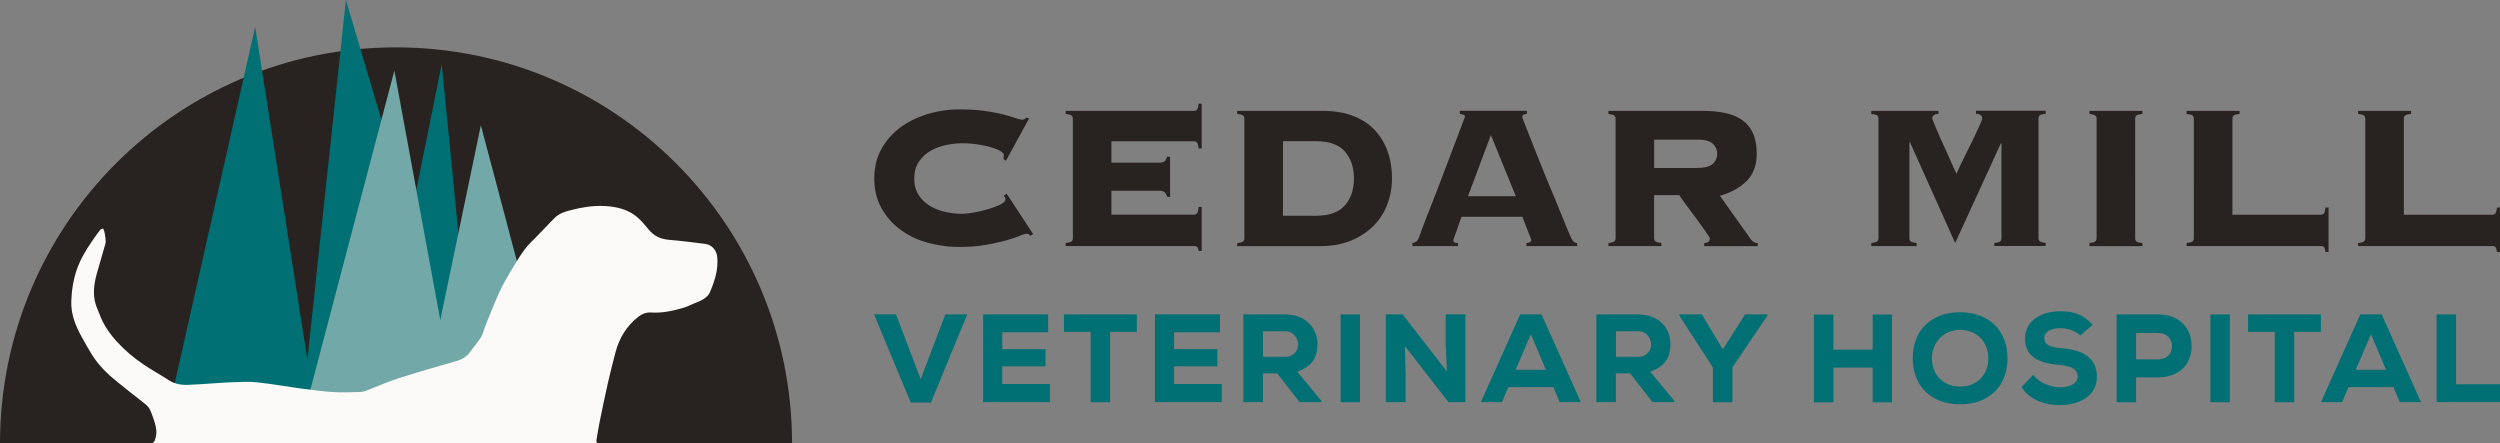
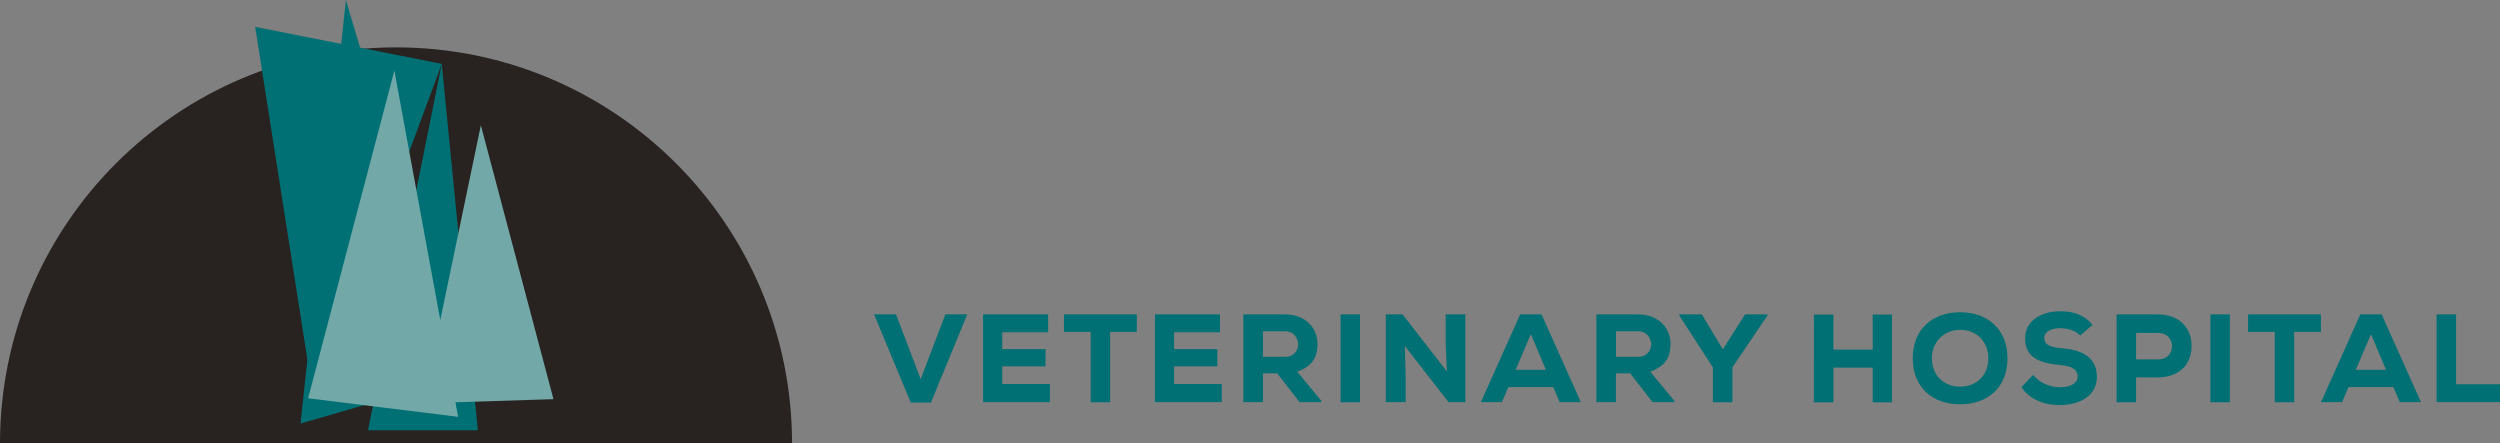
<svg xmlns="http://www.w3.org/2000/svg" viewBox="0 0 324 57.47">
  <rect x="0" y="0" width="324" height="57.47" fill="#808080" stroke="none" />
  <g>
    <g fill="#282320">
-       <path d="M130.02 20.6c.02-.07.04-.14.05-.22.01-.08.02-.17.02-.28 0-.18-.15-.36-.45-.53s-.7-.34-1.2-.48c-.5-.14-1.07-.27-1.72-.37-.64-.1-1.32-.15-2.03-.15-.67 0-1.37.08-2.1.23-.73.16-1.41.41-2.02.77-.61.36-1.11.83-1.5 1.42-.39.59-.58 1.3-.58 2.15 0 .84.19 1.56.58 2.15.39.59.89 1.06 1.5 1.42.61.36 1.28.61 2.02.77.73.16 1.43.23 2.1.23.29 0 .74-.05 1.37-.15.62-.1 1.24-.24 1.87-.42.62-.18 1.17-.38 1.65-.6.48-.22.72-.46.72-.7 0-.11-.02-.2-.07-.27-.04-.07-.09-.14-.13-.23l.37-.23 3.43 5.23-.4.23a.408.408 0 00-.18-.22.778.778 0 00-.28-.05c-.16 0-.47.09-.93.28-.47.19-1.07.39-1.82.6-.74.21-1.62.4-2.62.57-1 .17-2.12.25-3.37.25-1.33 0-2.65-.17-3.96-.52-1.31-.34-2.49-.89-3.53-1.63a8.71 8.71 0 01-2.53-2.8c-.64-1.12-.97-2.43-.97-3.91 0-1.49.32-2.79.97-3.91a8.815 8.815 0 012.53-2.8c1.04-.74 2.22-1.3 3.53-1.68 1.31-.38 2.63-.57 3.96-.57s2.48.07 3.45.22c.97.14 1.78.31 2.45.48.64.18 1.14.33 1.5.45.35.12.62.18.8.18.2 0 .37-.09.5-.27l.37.1-3 5.5-.35-.24zM151.24 25.49c-.04-.22-.14-.41-.28-.55s-.38-.22-.72-.22h-6.2v3.1h10.7c.18 0 .31-.06.4-.18.09-.12.16-.39.2-.82h.4v5.7h-.4c-.04-.29-.11-.47-.2-.53-.09-.07-.22-.1-.4-.1h-16.63v-.4c.42-.04.68-.12.78-.22.1-.1.15-.23.15-.38V15.37c0-.16-.05-.28-.15-.38-.1-.1-.36-.17-.78-.22v-.4h16.63c.18 0 .31-.06.4-.18s.16-.37.2-.75h.4v5.8h-.4c-.04-.38-.11-.63-.2-.75-.09-.12-.22-.18-.4-.18h-10.7v2.77h6.2c.33 0 .57-.07.72-.22.14-.14.24-.33.28-.55h.4v5.2h-.4zM161.27 15.37c0-.16-.05-.28-.15-.38-.1-.1-.36-.17-.78-.22v-.4h11.06c1.53 0 2.87.22 4 .67 1.13.44 2.07 1.06 2.8 1.85a7.87 7.87 0 011.65 2.78c.37 1.07.55 2.22.55 3.47 0 1.13-.19 2.23-.58 3.28a7.843 7.843 0 01-1.77 2.8c-.79.81-1.77 1.46-2.93 1.95-1.17.49-2.53.73-4.08.73h-10.7v-.4c.42-.04.68-.12.78-.22.1-.1.15-.23.15-.38V15.37zm9.23 12.59c1.75 0 3.02-.45 3.8-1.35.78-.9 1.17-2.06 1.17-3.48s-.39-2.58-1.17-3.48c-.78-.9-2.04-1.35-3.8-1.35h-4.23v9.66h4.23zM188.36 31.16c0 .11.04.19.12.25.08.06.24.08.48.08v.4h-5.9v-.4c.24-.04.42-.12.53-.22.11-.1.22-.28.33-.55l.33-.9c.18-.49.41-1.1.7-1.85.29-.74.61-1.57.97-2.48.36-.91.71-1.84 1.07-2.78.35-.94.71-1.87 1.05-2.77.34-.9.65-1.7.92-2.42.27-.71.48-1.29.65-1.73.17-.44.25-.68.25-.7 0-.11-.07-.19-.22-.23-.14-.04-.29-.08-.45-.1v-.4h8.7v.4c-.18.02-.32.06-.43.1-.11.04-.17.16-.17.33 0 .04.1.33.32.87.21.53.48 1.23.82 2.08.33.86.72 1.82 1.15 2.9.43 1.08.88 2.18 1.35 3.3.47 1.12.92 2.22 1.35 3.28.43 1.07.83 2.02 1.18 2.87.18.4.33.67.45.8s.28.2.48.2v.4h-6.56v-.4c.42-.02.63-.16.63-.4 0-.02-.06-.17-.17-.45-.11-.28-.23-.59-.37-.93-.13-.34-.26-.67-.38-.98-.12-.31-.2-.52-.22-.63h-7.9c-.22.6-.4 1.09-.53 1.47-.13.38-.24.68-.32.9-.08.22-.13.38-.17.48a.68.68 0 00-.04.21zm8.09-5.73l-3.23-7.93-2.97 7.93h6.2zM214.38 30.89c0 .16.05.28.15.38.1.1.36.17.78.22v.4h-6.86v-.4c.42-.04.68-.12.78-.22.1-.1.15-.23.15-.38V15.37c0-.16-.05-.28-.15-.38-.1-.1-.36-.17-.78-.22v-.4h12.19c2.47 0 4.25.45 5.36 1.35 1.11.9 1.67 2.29 1.67 4.18 0 1.53-.45 2.73-1.35 3.6-.9.87-2.04 1.49-3.42 1.87l3.93 5.53c.27.4.59.6.97.6v.4h-6.93v-.4c.49-.02.73-.22.73-.6 0-.04-.09-.2-.27-.47-.18-.27-.4-.59-.67-.97s-.56-.78-.88-1.22c-.32-.43-.63-.85-.93-1.25-.3-.4-.56-.76-.78-1.07-.22-.31-.37-.52-.43-.63h-3.27v5.6zm5.6-9.13c.98 0 1.65-.18 2.02-.55.37-.37.55-.79.55-1.28s-.18-.92-.55-1.28c-.37-.37-1.04-.55-2.02-.55h-5.6v3.67h5.6zM258.46 31.49c.42-.04.68-.12.78-.22.1-.1.15-.23.15-.38V18.63l-.07-.07-5.93 12.93-5.86-13.06h-.07v12.46c0 .16.05.28.15.38.1.1.36.17.78.22v.4h-5.87v-.4c.42-.04.68-.12.78-.22.1-.1.15-.23.15-.38V15.37c0-.16-.05-.28-.15-.38-.1-.1-.36-.17-.78-.22v-.4h8.7v.4c-.53.02-.8.22-.8.6 0 .02.07.2.2.53s.31.74.52 1.23c.21.49.44 1.02.7 1.58.26.57.5 1.11.73 1.63.23.52.44.98.62 1.38.18.4.3.67.37.8.38-.84.77-1.67 1.17-2.47.4-.8.76-1.53 1.08-2.2.32-.67.58-1.22.78-1.67.2-.44.3-.72.3-.83 0-.38-.27-.58-.8-.6v-.4h9.03v.4c-.42.04-.68.12-.78.22-.1.1-.15.23-.15.38v15.53c0 .16.05.28.15.38.1.1.36.17.78.22v.4h-6.66v-.39zM270.79 31.49c.42-.04.68-.12.78-.22.1-.1.15-.23.15-.38V15.37c0-.16-.05-.28-.15-.38-.1-.1-.36-.17-.78-.22v-.4h6.86v.4c-.42.04-.68.12-.78.22-.1.1-.15.23-.15.38V30.9c0 .16.05.28.15.38.1.1.36.17.78.22v.4h-6.86v-.41zM300.78 27.83c.18 0 .31-.06.4-.18.09-.12.16-.37.2-.75h.4v5.76h-.4c-.04-.36-.11-.57-.2-.65-.09-.08-.22-.12-.4-.12h-17.39v-.4c.42-.04.68-.12.78-.22.1-.1.15-.23.15-.38V15.37c0-.16-.05-.28-.15-.38-.1-.1-.36-.17-.78-.22v-.4h6.86v.4c-.42.04-.68.12-.78.22-.1.1-.15.23-.15.38v12.46h11.46zM323 27.83c.18 0 .31-.06.4-.18.09-.12.16-.37.2-.75h.4v5.76h-.4c-.04-.36-.11-.57-.2-.65-.09-.08-.22-.12-.4-.12h-17.39v-.4c.42-.04.68-.12.78-.22.1-.1.15-.23.15-.38V15.37c0-.16-.05-.28-.15-.38-.1-.1-.36-.17-.78-.22v-.4h6.86v.4c-.42.04-.68.12-.78.22-.1.1-.15.23-.15.38v12.46H323z" />
-     </g>
+       </g>
    <g fill="#007074">
      <path d="M120.65 52.17h-2.62l-4.75-11.43h2.84l3.2 8.4 3.2-8.4h2.84l-4.71 11.43zM136.07 52.12h-8.66V40.74h8.43v2.32h-5.95v2.19h5.61v2.23h-5.61v2.29h6.18v2.35zM141.35 43.01h-3.46v-2.26h9.44v2.26h-3.46v9.12h-2.52v-9.12zM158.34 52.12h-8.66V40.74h8.43v2.32h-5.95v2.19h5.61v2.23h-5.61v2.29h6.18v2.35zM171.24 52.12h-2.81l-2.91-3.74h-1.84v3.74h-2.54V40.75h5.4c2.75 0 4.21 1.84 4.21 3.84-.02 1.48-.45 2.8-2.63 3.58l3.12 3.77v.18zm-7.56-9.2v3.32h2.89c1.17 0 1.67-.88 1.67-1.59-.02-.78-.52-1.72-1.71-1.72h-2.85zM173.74 52.12V40.75h2.52v11.38h-2.52zM187.52 48.14l-.16-3.58v-3.82h2.55v11.38h-2.18l-5.66-7.28.1 3.74v3.54h-2.57V40.75h2.18l5.74 7.39zM201.31 50.17h-5.83l-.83 1.95h-2.73l5.1-11.38h2.76l5.1 11.38h-2.75l-.82-1.95zm-2.91-6.86l-1.97 4.62h3.92l-1.95-4.62zM216.98 52.12h-2.81l-2.91-3.74h-1.84v3.74h-2.53V40.75h5.4c2.75 0 4.21 1.84 4.21 3.84-.02 1.48-.46 2.8-2.63 3.58l3.12 3.77v.18zm-7.55-9.2v3.32h2.89c1.17 0 1.67-.88 1.67-1.59-.02-.78-.52-1.72-1.71-1.72h-2.85zM223.28 45.27l2.88-4.52h2.91v.13l-4.55 6.73v4.52h-2.53v-4.52l-4.36-6.73v-.13h2.93l2.72 4.52zM242.7 52.14v-4.5h-5.09v4.5h-2.53V40.76h2.53v4.55h5.09v-4.55h2.5v11.38h-2.5zM254.03 52.4c-3.64 0-6.14-2.26-6.14-5.97s2.5-5.96 6.14-5.96 6.14 2.26 6.14 5.96c.01 3.71-2.5 5.97-6.14 5.97zm0-9.65c-2.16 0-3.66 1.63-3.66 3.69 0 2.13 1.49 3.67 3.66 3.67 2.21 0 3.66-1.56 3.66-3.67 0-2.09-1.45-3.69-3.66-3.69zM269.6 43.49c-.63-.67-1.74-.96-2.63-.96-1.12 0-2.03.47-2.03 1.25 0 1.04.99 1.24 2.45 1.37 2.24.19 4.37 1.06 4.37 3.69 0 2.54-2.34 3.64-4.8 3.66-1.97.02-4.01-.75-4.97-2.34l1.51-1.58c.88 1.12 2.32 1.61 3.48 1.61 1.35 0 2.28-.54 2.28-1.35.02-.96-.75-1.4-2.29-1.53-2.4-.23-4.55-.83-4.52-3.51.02-2.26 2.16-3.46 4.5-3.46 1.76 0 3.07.39 4.24 1.76l-1.59 1.39zM276.84 48.91v3.22h-2.53V40.75h5.36c2.91 0 4.36 1.89 4.36 4.08 0 2.28-1.46 4.05-4.36 4.08h-2.83zm0-2.33h2.83c1.22 0 1.82-.8 1.82-1.71 0-.91-.62-1.72-1.82-1.72h-2.83v3.43zM286.47 52.12V40.75h2.52v11.38h-2.52zM294.81 43.01h-3.46v-2.26h9.44v2.26h-3.46v9.12h-2.52v-9.12zM310.19 50.17h-5.83l-.83 1.95h-2.73l5.1-11.38h2.76l5.1 11.38h-2.75l-.82-1.95zm-2.91-6.86l-1.97 4.62h3.92l-1.95-4.62zM318.31 40.75v9.05H324v2.32h-8.22V40.75h2.53z" />
    </g>
    <g>
      <path fill="#282320" d="M51.32 6.14C22.98 6.14 0 29.12 0 57.47h102.65c0-28.35-22.98-51.33-51.33-51.33z" />
-       <path fill="#007074" d="M57.25 8.28l4.68 47.48H47.69zM22.4 50.75L33.07 3.48l7.73 49.23z" />
+       <path fill="#007074" d="M57.25 8.28l4.68 47.48H47.69zL33.07 3.48l7.73 49.23z" />
      <path fill="#007074" d="M44.83 0l14.54 48.98-20.42 5.91z" />
      <path fill="#72A8A8" d="M62.32 16.23l9.41 35.5-16.92.54z" />
      <path fill="#72A8A8" d="M51.11 9.15l8.26 44.87-19.44-2.4z" />
-       <path fill="#FCFAF8" d="M77.31 56.96c.13-.69.22-1.38.36-2.07.35-1.73.71-3.47 1.1-5.2.31-1.35.65-2.7 1-4.04.49-1.85 1.44-3.41 2.96-4.6.49-.38 1.03-.59 1.67-.55 1.41.09 2.77-.2 4.1-.59.53-.15 1.04-.41 1.56-.63.37-.16.77-.29 1.1-.51.31-.21.67-.49.81-.82.64-1.49 1.16-3.02.98-4.69-.09-.84-.7-1.54-1.54-1.65-1.57-.2-3.14-.4-4.71-.53-1.07-.09-1.93-.48-2.63-1.33-.66-.8-1.33-1.62-2.25-2.15-1.17-.67-2.46-.88-3.79-.91-1.36-.03-2.69.2-4 .53-.81.2-1.57.44-2.17 1.04-.72.72-1.41 1.47-2.12 2.2-.6.63-1.26 1.2-1.77 1.9-.71.97-1.32 2.02-1.94 3.06-.47.8-.94 1.61-1.32 2.46-.64 1.42-1.21 2.87-1.79 4.31-.2.49-.3 1.04-.57 1.49-.4.66-.93 1.24-1.38 1.87-.46.66-1.06 1.03-1.84 1.25-2.54.72-5.08 1.45-7.59 2.26-1.4.45-2.76 1.07-4.14 1.6-.22.08-.47.13-.7.14-1.12.02-2.25.09-3.37.02-1.37-.08-2.74-.26-4.1-.44-1.97-.26-3.93-.62-5.9-.83-1.07-.12-2.17-.05-3.25-.01-1.35.05-2.7.17-4.04.25-.53.03-1.07.05-1.6.08-.92.05-1.79-.09-2.59-.61-1.08-.7-2.2-1.32-3.27-2.04-1.25-.84-2.39-1.81-3.41-2.92-.97-1.06-1.78-2.22-2.27-3.58-.15-.43-.37-.84-.5-1.28-.4-1.33-.22-2.65.14-3.96.36-1.3.76-2.59 1.12-3.89.07-.26.02-.55-.01-.83-.03-.28-.08-.55-.15-.83-.03-.11-.1-.22-.15-.32-.13.06-.29.09-.37.19-.37.47-.72.96-1.05 1.45-.77 1.13-1.47 2.28-1.94 3.58-.48 1.36-.7 2.75-.75 4.19-.06 1.7.54 3.19 1.34 4.63.43.78.86 1.56 1.33 2.31.85 1.35 1.97 2.47 3.2 3.46 1.25 1 2.5 2 3.77 2.99.58.45.74 1.12.97 1.74.19.52.35 1.07.41 1.62.04.41-.05.86-.18 1.26-.07.23-.25.39-.5.43h58.31-.21c-.36-.01-.43-.14-.37-.5z" />
    </g>
  </g>
</svg>